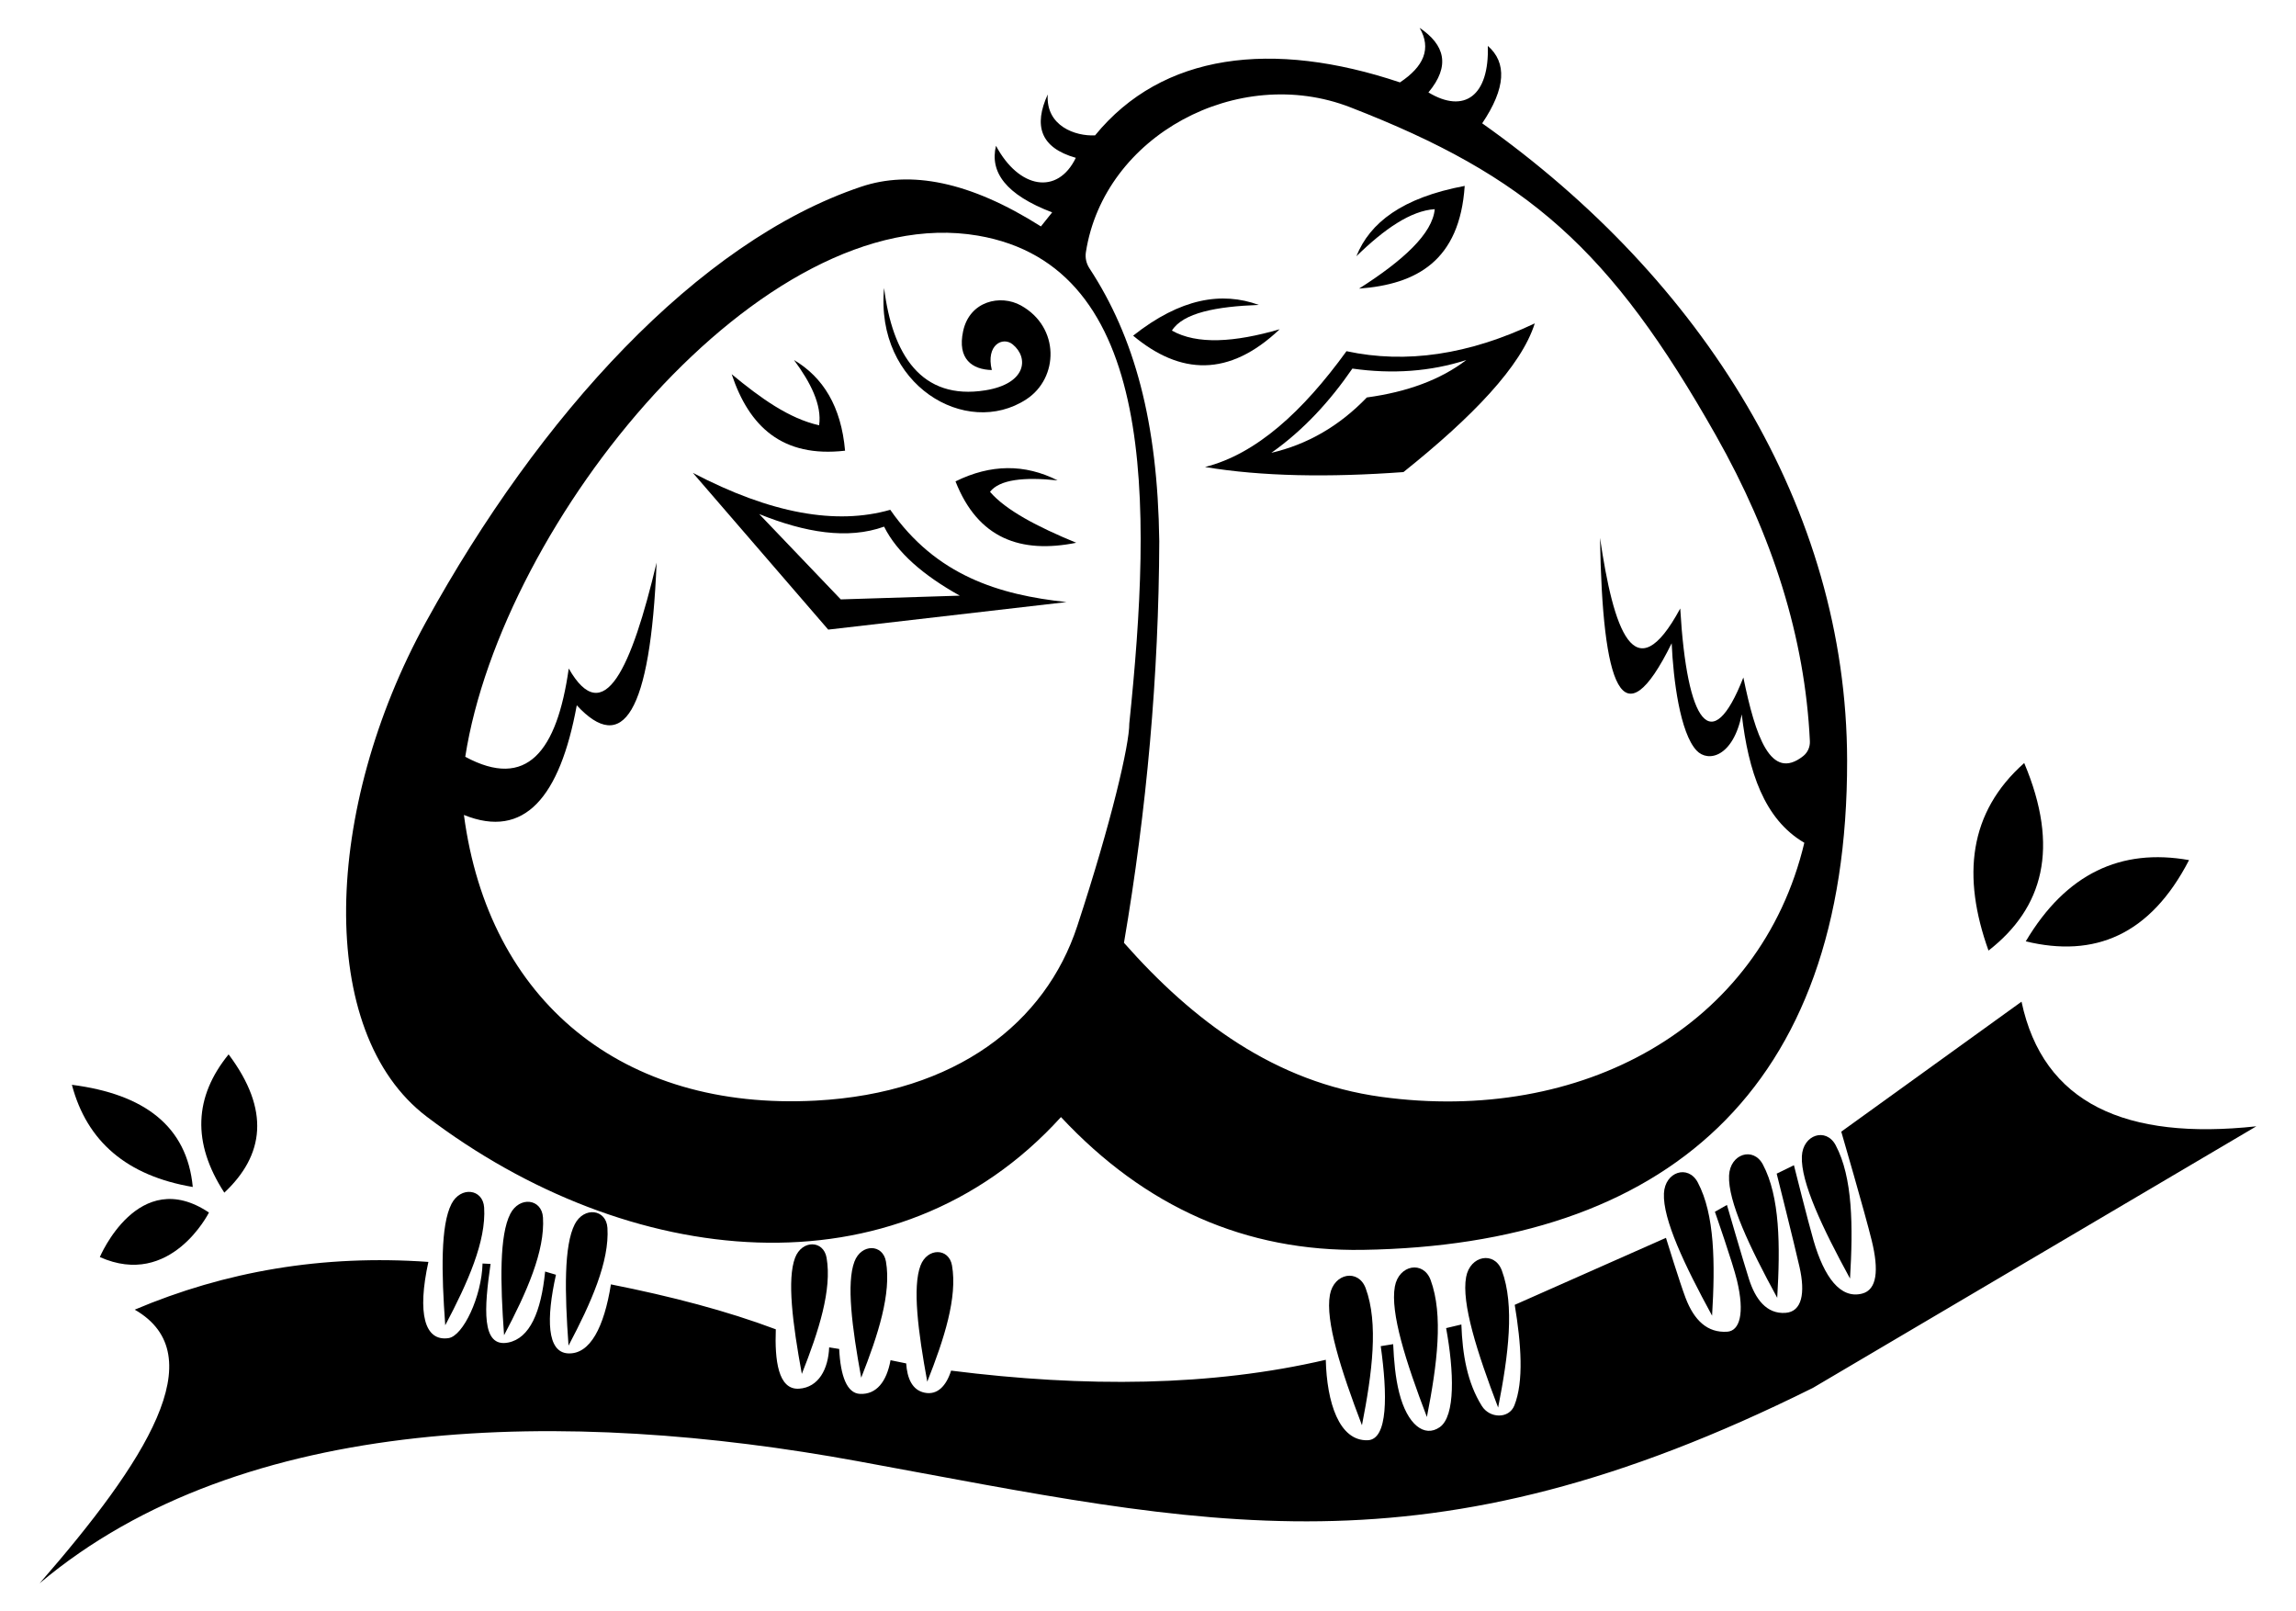
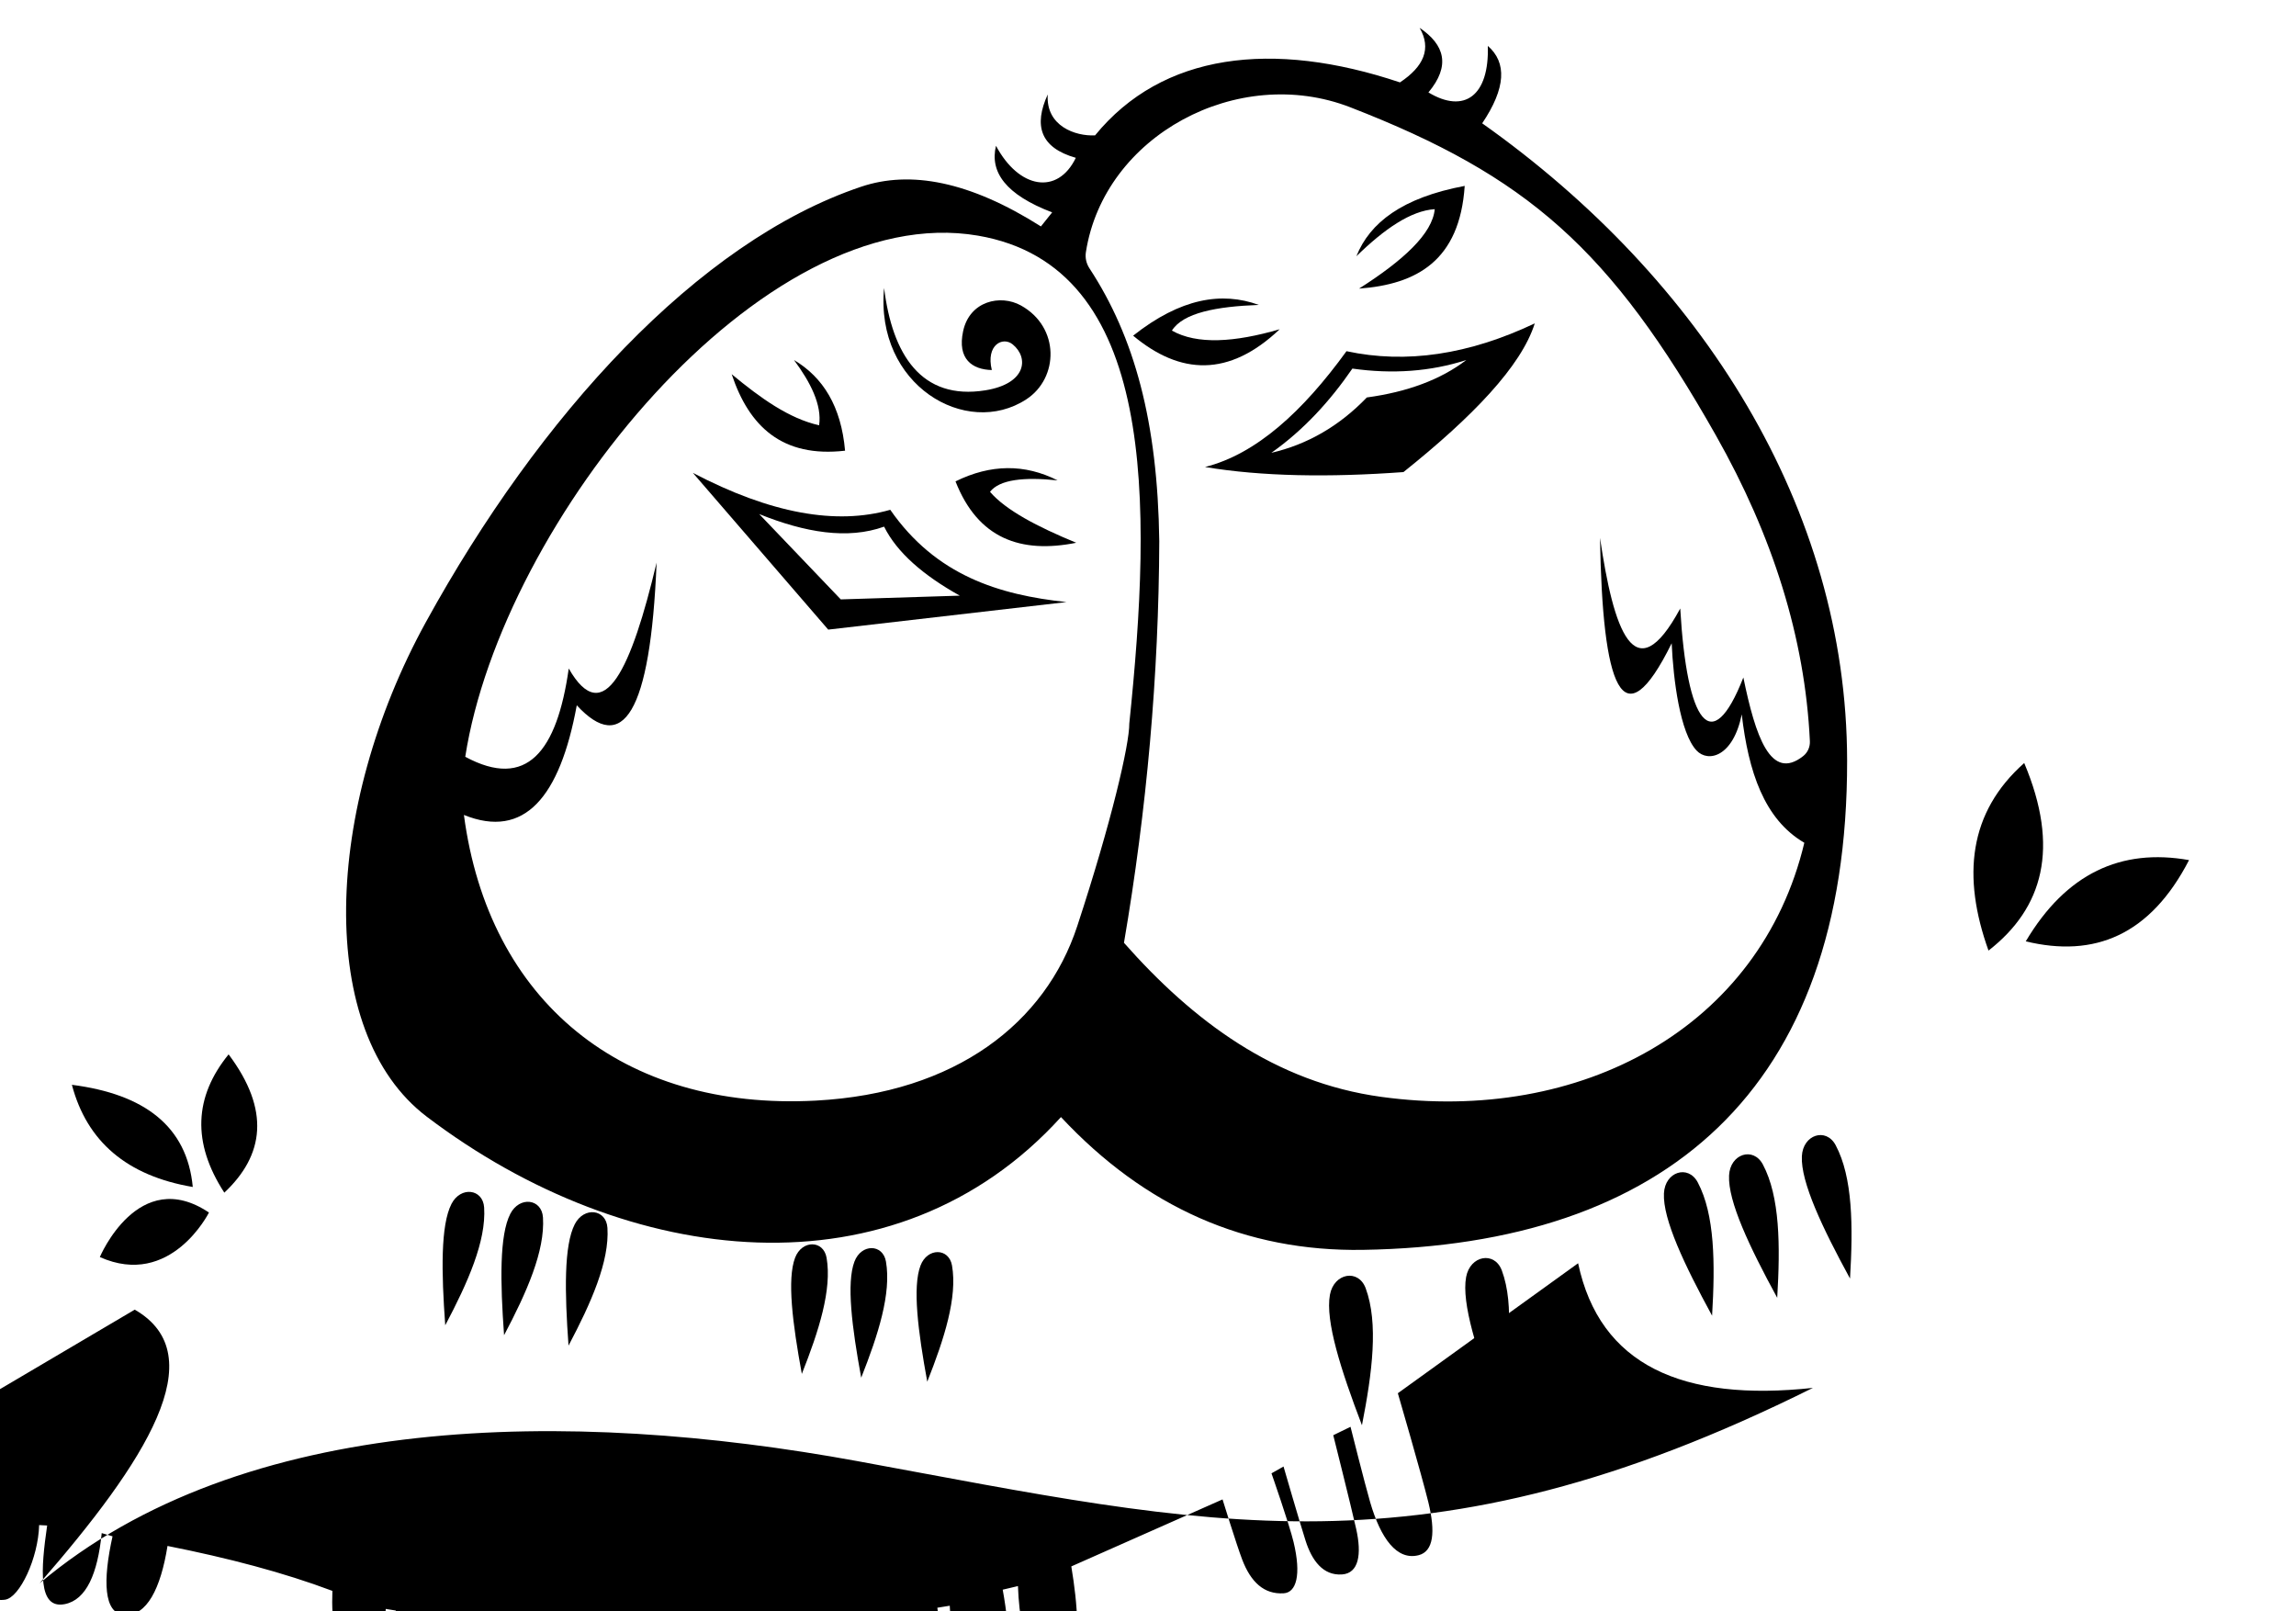
<svg xmlns="http://www.w3.org/2000/svg" enable-background="new 0 0 2362 1657.262" version="1.1" viewBox="0 0 2362 1657.3" xml:space="preserve">
-   <path d="m138.61 1347.2c81.647 46.914 11.219 156.26-97.808 281.45 209.23-176.22 544.34-180.07 841.48-125.6 360.62 66.114 582.17 123.81 982.75-75.385l456.16-269.07c-134.01 14.485-219.29-23.16-241.56-128.21l-185.44 133.71s24.447 83.843 31.364 112.11c7.481 30.576 5.361 50.536-9.905 54.475-22.402 5.78-39.027-17.003-49.936-54.475-5.603-19.246-20.222-77.586-20.222-77.586l-17.746 8.666s18.075 72.016 23.523 96.157c6 26.586 2.611 45.839-14.444 47.047-19.623 1.389-31.048-14.344-37.555-34.666-6.072-18.964-22.698-76.348-22.698-76.348l-12.381 7.016s18.375 52.549 22.698 70.57c8.208 34.218 2.768 52.016-10.111 52.824-20.208 1.268-33.848-11.48-42.713-34.666-5.815-15.207-20.222-61.904-20.222-61.904l-155.58 68.919c6.656 40.184 9.492 78.824-0.413 103.59-5.543 13.856-25.332 13.387-33.428 0.413-15.063-24.142-19.923-52.785-21.047-83.776l-15.682 3.714c8.136 44.524 9.698 90.585-6.603 101.93-15.701 10.931-33.349-2.487-41.682-35.491-4.005-15.862-5.383-32.703-6.19-49.936l-12.793 2.063c6.91 49.467 7.634 96.04-13.412 96.776-29.507 1.032-42.076-39.158-43.126-82.744-117.81 27.497-247.49 28.548-385.45 11.143-5.035 15.827-14.114 25.389-27.238 22.698-12.956-2.657-17.971-15.052-18.984-30.126l-16.095-3.301c-4.018 22.209-14.595 35.42-31.364 34.666-13.564-0.61-20.116-18.489-21.46-46.221l-10.317-1.651c-0.903 22.298-10.791 41.164-30.952 42.507-21.67 1.443-25.102-29.679-23.936-61.078-50.164-18.895-107.48-33.878-169.62-46.221-6.987 43.799-21.327 72.209-44.158 70.983-21.731-1.167-22.442-35.71-12.381-80.887l-11.143-3.301c-4.183 41.843-15.851 68.625-37.968 73.046-27.947 5.587-24.669-35.905-18.158-80.887l-8.254-0.413c-0.858 33.75-19.912 74.594-35.079 76.76-24.585 3.512-32.263-25.367-20.634-78.411-108.82-7.721-209.15 9.734-302.09 49.11z" />
+   <path d="m138.61 1347.2c81.647 46.914 11.219 156.26-97.808 281.45 209.23-176.22 544.34-180.07 841.48-125.6 360.62 66.114 582.17 123.81 982.75-75.385c-134.01 14.485-219.29-23.16-241.56-128.21l-185.44 133.71s24.447 83.843 31.364 112.11c7.481 30.576 5.361 50.536-9.905 54.475-22.402 5.78-39.027-17.003-49.936-54.475-5.603-19.246-20.222-77.586-20.222-77.586l-17.746 8.666s18.075 72.016 23.523 96.157c6 26.586 2.611 45.839-14.444 47.047-19.623 1.389-31.048-14.344-37.555-34.666-6.072-18.964-22.698-76.348-22.698-76.348l-12.381 7.016s18.375 52.549 22.698 70.57c8.208 34.218 2.768 52.016-10.111 52.824-20.208 1.268-33.848-11.48-42.713-34.666-5.815-15.207-20.222-61.904-20.222-61.904l-155.58 68.919c6.656 40.184 9.492 78.824-0.413 103.59-5.543 13.856-25.332 13.387-33.428 0.413-15.063-24.142-19.923-52.785-21.047-83.776l-15.682 3.714c8.136 44.524 9.698 90.585-6.603 101.93-15.701 10.931-33.349-2.487-41.682-35.491-4.005-15.862-5.383-32.703-6.19-49.936l-12.793 2.063c6.91 49.467 7.634 96.04-13.412 96.776-29.507 1.032-42.076-39.158-43.126-82.744-117.81 27.497-247.49 28.548-385.45 11.143-5.035 15.827-14.114 25.389-27.238 22.698-12.956-2.657-17.971-15.052-18.984-30.126l-16.095-3.301c-4.018 22.209-14.595 35.42-31.364 34.666-13.564-0.61-20.116-18.489-21.46-46.221l-10.317-1.651c-0.903 22.298-10.791 41.164-30.952 42.507-21.67 1.443-25.102-29.679-23.936-61.078-50.164-18.895-107.48-33.878-169.62-46.221-6.987 43.799-21.327 72.209-44.158 70.983-21.731-1.167-22.442-35.71-12.381-80.887l-11.143-3.301c-4.183 41.843-15.851 68.625-37.968 73.046-27.947 5.587-24.669-35.905-18.158-80.887l-8.254-0.413c-0.858 33.75-19.912 74.594-35.079 76.76-24.585 3.512-32.263-25.367-20.634-78.411-108.82-7.721-209.15 9.734-302.09 49.11z" />
  <path d="m102.71 1293.1s39.618-94.506 112.25-45.809c0 0-39.206 78.411-112.25 45.809z" />
  <path d="m73.958 1115.9c74.399 9.527 118.47 42.536 124.36 105.1-67.796-11.473-108.93-46.791-124.36-105.1z" />
  <path d="m235.18 1084.6c42.995 57.332 36.635 103.65-4.402 142.24-33.381-51.311-31.114-98.635 4.402-142.24z" />
  <path d="m458.04 1363.3c-4.006-55.091-4.792-102.93 6.397-124.84 9.403-18.41 32.423-15.684 33.634 3.714 2.158 34.569-16.709 77.003-40.031 121.12z" />
  <path d="m518.56 1373.5c-4.006-55.091-4.792-102.93 6.397-124.84 9.403-18.41 32.423-15.684 33.634 3.714 2.158 34.569-16.709 77.003-40.031 121.12z" />
  <path d="m584.87 1384.2c-4.006-55.091-4.792-102.93 6.397-124.84 9.403-18.41 32.423-15.684 33.634 3.714 2.158 34.569-16.709 77.003-40.031 121.12z" />
  <path d="m824.88 1413.3c-9.562-52.021-15.301-97.476-6.937-119.5 7.029-18.505 29.226-18.312 32.402 0.026 5.661 32.68-7.87 75.039-25.465 119.47z" />
  <path d="m885.96 1417.2c-9.562-52.021-15.301-97.476-6.937-119.5 7.029-18.505 29.226-18.312 32.402 0.026 5.661 32.68-7.87 75.039-25.465 119.47z" />
  <path d="m953.92 1421.3c-9.562-52.021-15.301-97.476-6.937-119.5 7.029-18.505 29.226-18.312 32.402 0.026 5.661 32.68-7.87 75.039-25.466 119.47z" />
  <path d="m1401.1 1466.1c-21.771-57.035-37.826-107.42-32.955-134.17 4.093-22.478 29.326-26.918 36.781-6.772 13.284 35.902 6.819 86.818-3.826 140.94z" />
-   <path d="m1467.9 1457.6c-21.771-57.035-37.826-107.42-32.955-134.17 4.093-22.478 29.327-26.918 36.781-6.772 13.284 35.902 6.818 86.818-3.826 140.94z" />
  <path d="m1541.2 1447.9c-21.771-57.035-37.826-107.42-32.955-134.17 4.093-22.478 29.327-26.918 36.781-6.772 13.285 35.902 6.819 86.818-3.826 140.94z" />
  <path d="m1761.3 1353.4c-28.584-52.446-50.754-99.195-49.536-125.77 1.023-22.331 24.907-29.942 34.775-11.386 17.585 33.069 17.989 83.284 14.762 137.15z" />
  <path d="m1828.3 1335c-28.584-52.446-50.754-99.195-49.536-125.77 1.023-22.331 24.907-29.942 34.775-11.386 17.586 33.069 17.989 83.284 14.762 137.15z" />
  <path d="m1903.2 1315.2c-28.584-52.447-50.754-99.195-49.536-125.77 1.023-22.331 24.907-29.942 34.775-11.386 17.586 33.069 17.989 83.284 14.762 137.15z" />
  <path d="m2084 968.33c41.439-69.829 97.999-96.036 167.97-83.57-40.14 77.672-97.701 100.58-167.97 83.57z" />
  <path d="m2082.4 784.89c36.845 87.328 19.47 149.23-36.73 192.93-27.311-76.129-20.598-142.09 36.73-192.93z" />
  <path d="m915.85 524.41c-55.577 15.914-122.97 3.947-203.04-37.968l139.21 161.22 245.14-28.338c-69.521-7.377-134.32-27.358-181.31-94.919zm-134.81 4.402c47.113 18.968 90.858 26.415 128.48 12.931 13.19 26.575 40.208 49.993 77.861 70.983l-122.43 3.852-83.914-87.766z" />
  <path d="m752.7 384.92c29.666 24.522 58.891 45.61 89.966 52.549 3.026-20.91-8.888-44.261-25.862-67.131 29.894 17.776 48.55 47.639 52.549 93.268-64.813 7.444-98.818-25.122-116.65-78.686z" />
  <path d="m1088 494.15c-33.778-17.061-68.778-16.854-105.03 1.032 23.154 58.986 67.199 74.548 124.22 63.142-39.978-16.434-72.621-33.599-88.728-52.412 9.907-12.685 34.937-15.384 69.538-11.762z" />
  <path d="m909.52 296.26c8.401 68.194 38.132 115.87 104.2 105.24 42.179-6.788 44.983-33.428 28.063-47.253-10.163-8.304-27.741 0.442-21.46 26.412-20.19-0.511-35.698-11.349-29.507-40.031 6.719-31.13 38.485-38.011 59.427-26.412 40.237 22.285 39.119 74.652 5.571 96.57-61.904 40.444-155.79-14.857-146.3-114.52z" />
  <path d="m1524.8 126.85c24.458-36.342 25.495-62.505 5.778-79.649 1.651 51.174-24.031 70.233-61.078 47.872 22.885-27.44 16.8-48.963-9.079-66.443 12.439 21.387 4.243 39.892-20.222 56.126-131.24-43.952-244.52-30.126-313.64 54.475-20.084 1.1-50.898-9.492-48.698-42.094-14.579 31.824-7.905 54.791 28.888 65.205-18.777 38.793-58.602 31.777-82.125-12.381-6.58 27.128 10.186 50.378 57.777 68.507l-11.555 14.444c-73.544-46.557-134.33-57.82-184.89-40.856-168.39 56.502-331.27 235.9-447.77 447.77-105.35 191.58-113.9 421.77 0.825 508.85 207.17 157.24 482.43 187.77 652.46 0.413 86.604 92.733 189.95 138.56 310.76 136.6 309.5-5.03 498.53-163.01 497.98-503.48-0.419-259.58-149.12-495.23-375.41-655.35zm-685.48 1005.3c-199.15 10.644-336.76-102.35-362.07-293.84 62.206 25.125 98.752-18.227 116.1-112.8 47.028 50.93 75.831 9.257 82.125-146.78-25.743 108.23-54.184 172.2-90.379 108.95-12.105 85.427-43.145 124.96-106.47 90.792 37.692-242.25 305.67-574.05 527.42-536.08 184.84 31.648 179.11 275.26 155.72 501.83 0.141 21.397-18.159 100.7-53.577 208.52-32.584 99.194-124.49 171.69-268.87 179.41zm880.41-470.47c1.65 37.417 8.591 92.144 25.586 110.33 11.831 12.656 37.625 6.693 46.497-37.142 6.83 58.486 22.9 107.83 64.38 132.06-45.396 190.11-229.46 289.57-435.25 261.37-109.33-14.982-193.56-77.978-264.67-158.47 23.43-137.12 35.802-274.85 36.317-413.24-1.641-122.69-25.548-209.97-71.8-280.53-3.211-4.898-4.594-10.81-3.696-16.597 18.601-120 156.42-193.94 271.94-149.13 182.27 70.708 267.69 145.69 376.37 337.86 58.097 102.73 91.488 207.71 96.497 314.24 0.278 5.927-2.239 11.674-6.9 15.346-33.506 26.394-49.148-20.55-61.534-80.868-32.656 83.46-58.052 47.322-64.93-70.983-47.277 87.616-68.782 21.185-82.538-72.634 2.517 152.66 22.709 211.95 73.734 108.4z" />
  <path d="m1385.2 361.26c-44.972 62.062-92.842 105.83-145.54 119.13 58.483 9.744 127.32 10.825 204.14 5.227 70.8-56.63 121.16-108.79 135.09-152.97-67.777 32.138-132.36 41.832-193.69 28.613zm20.91 47.597c-28.511 29.643-61.349 48.379-98.22 56.951 33.298-23.529 60.311-53.171 83.363-86.665 41.27 5.842 80.379 3.069 117.2-8.804-26.321 20.159-60.601 32.844-102.35 38.518z" />
  <path d="m1165.7 345.3c48.904-38.686 91.235-45.487 129.31-31.64-43.56 1.628-77.873 8.081-89.416 26.412 25.907 14.603 64.338 12.138 110.88-1.375-52.194 49.482-102.26 47.079-150.77 6.603z" />
  <path d="m1506.8 191.23c-5.109 77.054-49.506 101.28-108.68 105.65 45.427-28.927 75.563-56.528 77.861-81.713-24.575 1.557-51.867 20.377-80.612 48.422 13.808-34.482 47.133-60.297 111.43-72.358z" />
</svg>